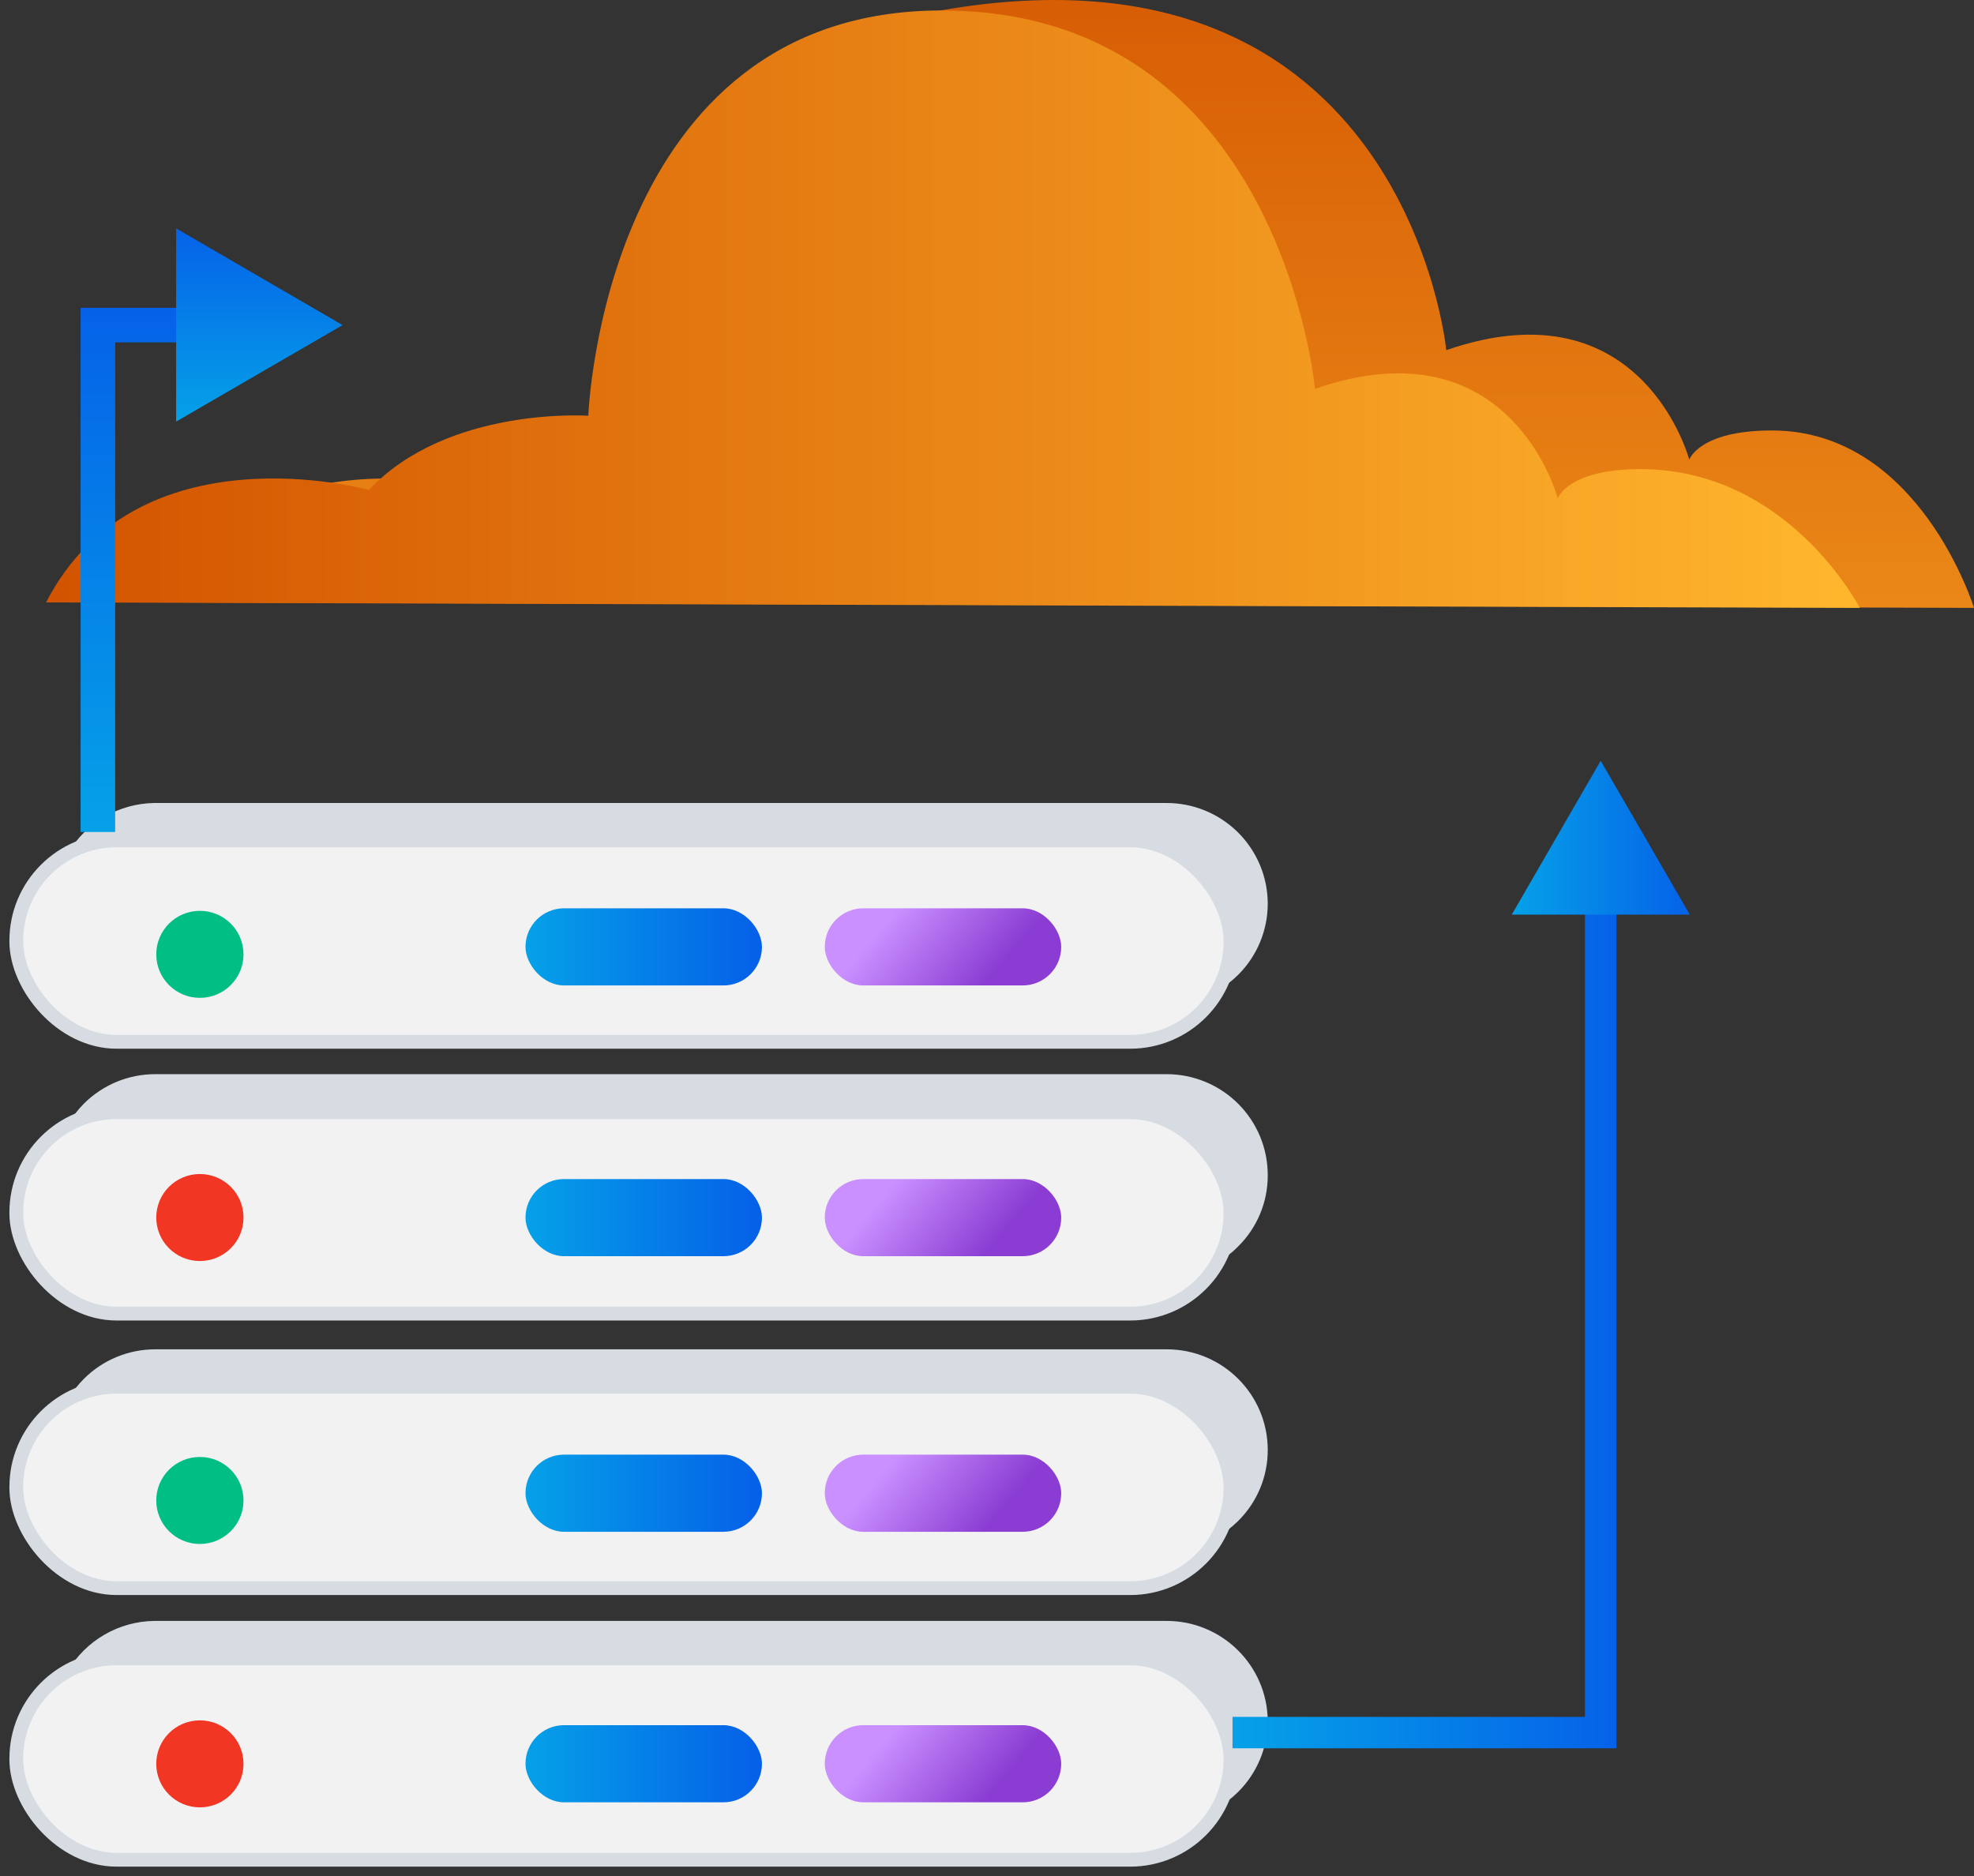
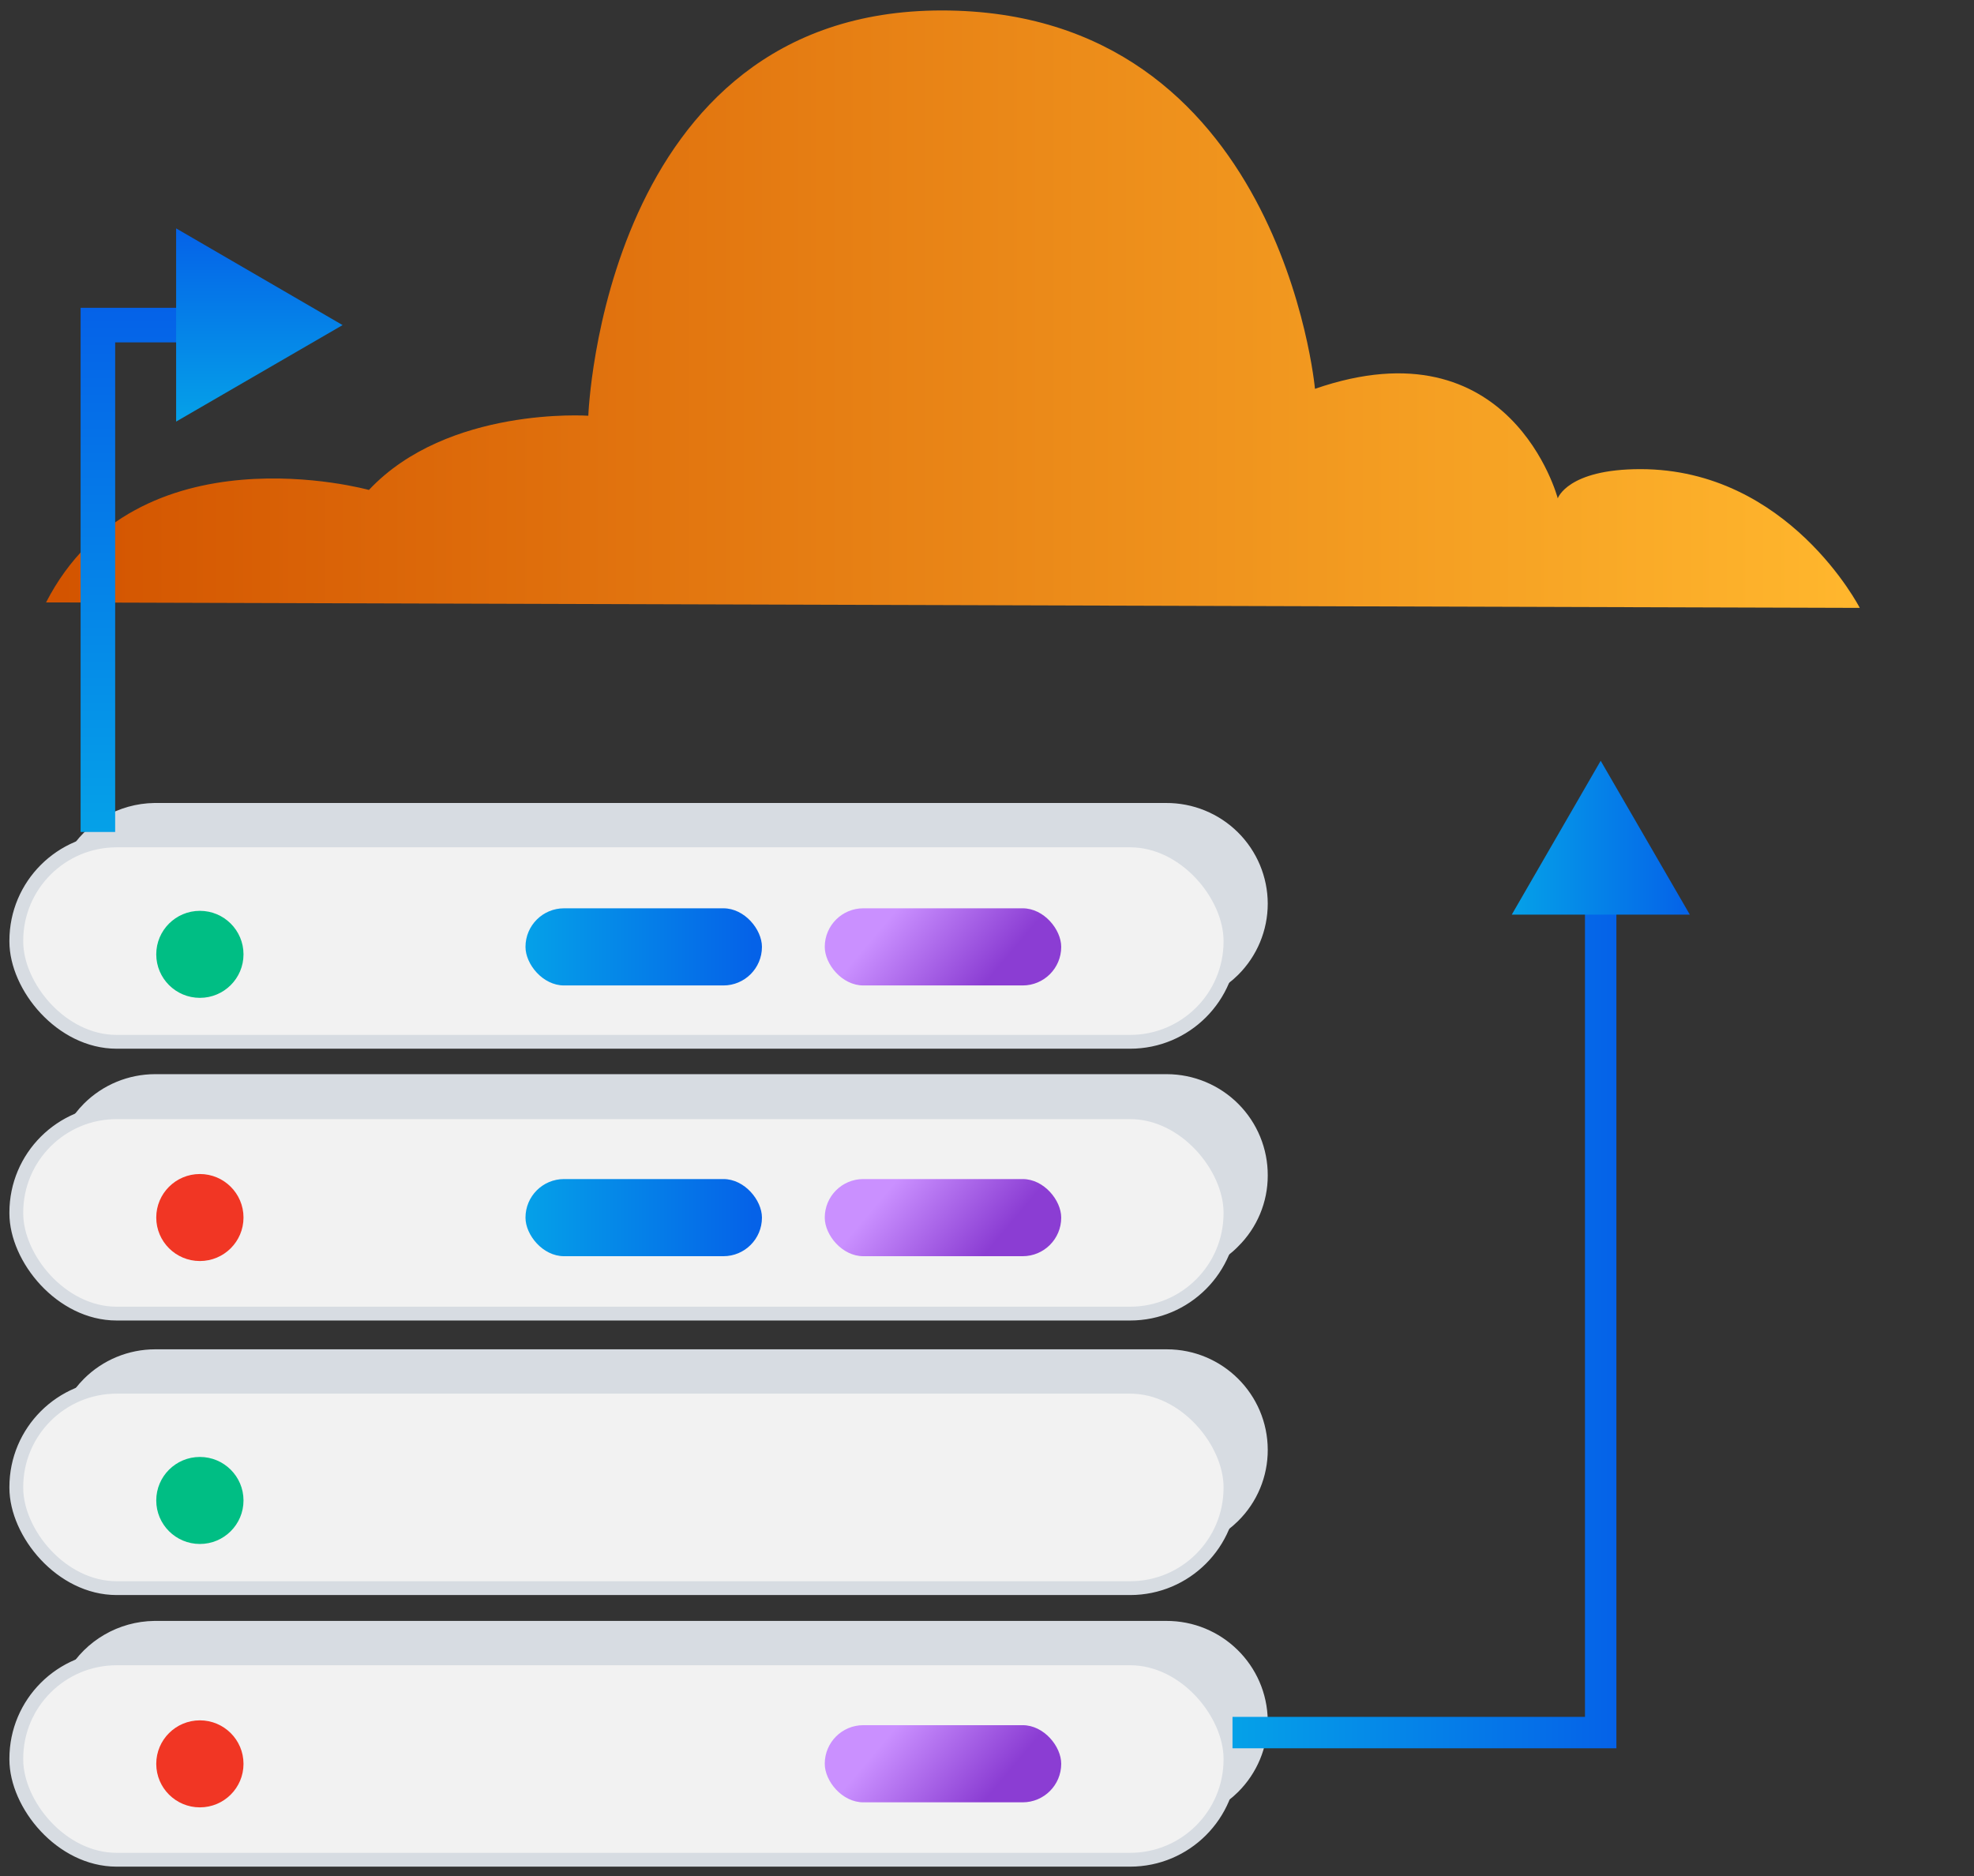
<svg xmlns="http://www.w3.org/2000/svg" width="121px" height="115px" viewBox="0 0 121 115" version="1.1">
  <rect x="0" y="0" width="121" height="115" fill="#333333" stroke="none" />
  <title>Group 4</title>
  <defs>
    <linearGradient x1="49.994%" y1="-9.726%" x2="49.994%" y2="200.424%" id="linearGradient-1">
      <stop stop-color="#D35400" offset="0%" />
      <stop stop-color="#FFB62D" offset="100%" />
    </linearGradient>
    <linearGradient x1="-3.09613672e-15%" y1="49.965%" x2="100%" y2="49.965%" id="linearGradient-2">
      <stop stop-color="#D35400" offset="0%" />
      <stop stop-color="#FFB62D" offset="100%" />
    </linearGradient>
    <linearGradient x1="-0.618%" y1="50%" x2="96.185%" y2="50%" id="linearGradient-3">
      <stop stop-color="#05A1E8" offset="0%" />
      <stop stop-color="#0562E8" offset="100%" />
    </linearGradient>
    <linearGradient x1="78.691%" y1="57.888%" x2="19.265%" y2="41.55%" id="linearGradient-4">
      <stop stop-color="#8B3DD3" offset="0%" />
      <stop stop-color="#CA90FF" offset="100%" />
    </linearGradient>
    <linearGradient x1="45.509%" y1="100%" x2="45.509%" y2="-3.383%" id="linearGradient-5">
      <stop stop-color="#05A1E8" offset="0%" />
      <stop stop-color="#0562E8" offset="100%" />
    </linearGradient>
    <linearGradient x1="50%" y1="100%" x2="50%" y2="7.5679108e-13%" id="linearGradient-6">
      <stop stop-color="#05A1E8" offset="0%" />
      <stop stop-color="#0562E8" offset="100%" />
    </linearGradient>
    <linearGradient x1="0%" y1="50.856%" x2="104.293%" y2="50.856%" id="linearGradient-7">
      <stop stop-color="#05A1E8" offset="0%" />
      <stop stop-color="#0562E8" offset="100%" />
    </linearGradient>
    <linearGradient x1="0%" y1="50%" x2="100%" y2="50%" id="linearGradient-8">
      <stop stop-color="#05A1E8" offset="0%" />
      <stop stop-color="#0562E8" offset="100%" />
    </linearGradient>
  </defs>
  <g id="Page-1" stroke="none" stroke-width="1" fill="none" fill-rule="evenodd">
    <g id="Artboard-Copy-10" transform="translate(0, -1)">
      <g id="Group-4" transform="translate(1, 1)">
-         <path d="M120,37.263 C120,37.263 116.654,26.387 107.611,26.387 C103.141,26.387 102.547,28.178 102.547,28.178 C102.547,28.178 99.679,17.302 87.652,21.464 C87.652,21.464 85.172,-4.307 56.713,0.628 C36.211,4.172 42.025,25.485 42.025,25.485 C42.025,25.485 33.408,24.892 28.589,30.034 C28.589,30.034 14.379,26.078 8.786,36.928 L120,37.263 Z" id="Path" fill="url(#linearGradient-1)" fill-rule="nonzero" />
        <path d="M112.998,37.263 C112.998,37.263 108.632,28.758 99.55,28.758 C95.08,28.758 94.486,30.549 94.486,30.549 C94.486,30.549 91.631,19.673 79.604,23.835 C79.604,23.835 77.498,0.641 56.726,0.641 C35.953,0.641 35.062,25.485 35.062,25.485 C35.062,25.485 26.445,24.892 21.614,30.034 C21.614,30.034 7.403,26.078 1.823,36.928 L112.998,37.263 Z" id="Path" fill="url(#linearGradient-2)" fill-rule="nonzero" />
        <g id="Group" transform="translate(-0, 49.223)" fill-rule="nonzero">
          <rect id="Rectangle" stroke="#D7DCE2" stroke-width="0.847" fill="#F2F2F2" x="-5.87703144e-14" y="35.784" width="74.423" height="12.345" rx="6.149" />
          <rect id="Rectangle" stroke="#D7DCE2" stroke-width="0.847" fill="#F2F2F2" x="-5.87703144e-14" y="52.433" width="74.423" height="12.345" rx="6.149" />
          <path d="M76.709,39.65 C76.714,41.291 76.058,42.865 74.888,44.018 C74.5,44.401 74.066,44.734 73.596,45.01 C74.7,43.103 74.699,40.752 73.593,38.845 C72.486,36.939 70.443,35.766 68.235,35.771 L6.227,35.771 C5.148,35.771 4.089,36.05 3.152,36.583 C3.428,36.113 3.762,35.68 4.147,35.295 C5.305,34.139 6.876,33.49 8.513,33.49 L70.521,33.49 C73.934,33.49 76.702,36.246 76.709,39.65 Z" id="Path" fill="#D7DCE2" />
          <path d="M76.709,56.26 C76.708,57.899 76.053,59.471 74.888,60.628 C74.503,61.011 74.069,61.34 73.596,61.607 C74.141,60.677 74.427,59.618 74.423,58.541 C74.402,55.145 71.639,52.401 68.235,52.394 L6.227,52.394 C5.147,52.392 4.085,52.677 3.152,53.219 C4.258,51.334 6.273,50.166 8.462,50.139 L70.47,50.139 C73.884,50.118 76.674,52.854 76.709,56.26 L76.709,56.26 Z" id="Path" fill="#D7DCE2" />
-           <rect id="Rectangle" fill="url(#linearGradient-3)" x="31.211" y="39.946" width="14.494" height="4.729" rx="2.362" />
-           <rect id="Rectangle" fill="url(#linearGradient-4)" x="49.555" y="39.946" width="14.494" height="4.729" rx="2.362" />
-           <rect id="Rectangle" fill="url(#linearGradient-3)" x="31.211" y="56.53" width="14.494" height="4.729" rx="2.362" />
          <rect id="Rectangle" fill="url(#linearGradient-4)" x="49.555" y="56.53" width="14.494" height="4.729" rx="2.362" />
          <ellipse id="Oval" fill="#00BE84" cx="11.252" cy="42.755" rx="2.674" ry="2.667" />
          <ellipse id="Oval" fill="#F13624" cx="11.252" cy="58.901" rx="2.674" ry="2.667" />
          <rect id="Rectangle" stroke="#D7DCE2" stroke-width="0.847" fill="#F2F2F2" x="-5.87703144e-14" y="2.294" width="74.423" height="12.345" rx="6.149" />
          <rect id="Rectangle" stroke="#D7DCE2" stroke-width="0.847" fill="#F2F2F2" x="-5.87703144e-14" y="18.955" width="74.423" height="12.345" rx="6.149" />
          <path d="M76.709,6.172 C76.708,7.812 76.053,9.384 74.888,10.541 C74.503,10.923 74.069,11.253 73.596,11.52 C74.141,10.59 74.427,9.531 74.423,8.453 C74.416,5.047 71.649,2.288 68.235,2.281 L6.227,2.281 C5.147,2.279 4.085,2.563 3.152,3.106 C4.251,1.211 6.267,0.032 8.462,0 L70.47,0 C72.119,-0.01 73.704,0.635 74.875,1.793 C76.046,2.952 76.706,4.528 76.709,6.172 Z" id="Path" fill="#D7DCE2" />
          <path d="M76.709,22.834 C76.712,24.47 76.056,26.04 74.888,27.189 C74.507,27.58 74.072,27.914 73.596,28.182 C74.14,27.251 74.425,26.192 74.423,25.115 C74.433,23.47 73.786,21.889 72.625,20.721 C71.464,19.553 69.884,18.894 68.235,18.891 L6.227,18.891 C5.147,18.889 4.085,19.173 3.152,19.716 C3.429,19.246 3.763,18.814 4.147,18.427 C5.305,17.272 6.876,16.623 8.513,16.623 L70.521,16.623 C72.168,16.626 73.746,17.283 74.907,18.448 C76.068,19.613 76.716,21.191 76.709,22.834 Z" id="Path" fill="#D7DCE2" />
          <rect id="Rectangle" fill="url(#linearGradient-3)" x="31.211" y="6.456" width="14.494" height="4.729" rx="2.362" />
          <rect id="Rectangle" fill="url(#linearGradient-4)" x="49.555" y="6.456" width="14.494" height="4.729" rx="2.362" />
          <rect id="Rectangle" fill="url(#linearGradient-3)" x="31.211" y="23.053" width="14.494" height="4.729" rx="2.362" />
          <rect id="Rectangle" fill="url(#linearGradient-4)" x="49.555" y="23.053" width="14.494" height="4.729" rx="2.362" />
          <ellipse id="Oval" fill="#00BE84" cx="11.252" cy="9.278" rx="2.674" ry="2.667" />
          <ellipse id="Oval" fill="#F13624" cx="11.252" cy="25.411" rx="2.674" ry="2.667" />
        </g>
        <g id="Group-2" transform="translate(5, 14)">
          <polyline id="Path" stroke="url(#linearGradient-5)" stroke-width="2.118" points="4.26105432e-14 37 4.26105432e-14 5.928 11.64 5.928" />
          <polygon id="Path" fill="url(#linearGradient-6)" fill-rule="nonzero" points="15 5.928 4.796 11.843 4.796 7.84956992e-14" />
        </g>
        <g id="Group-3" transform="translate(74.549, 46.636)">
          <polyline id="Path" stroke="url(#linearGradient-7)" stroke-width="1.926" points="5.14240251e-14 59.571 22.568 59.571 22.568 3.118" />
          <polygon id="Path" fill="url(#linearGradient-8)" fill-rule="nonzero" points="22.568 -2.30215846e-13 17.117 9.432 28.033 9.432" />
        </g>
      </g>
    </g>
  </g>
</svg>